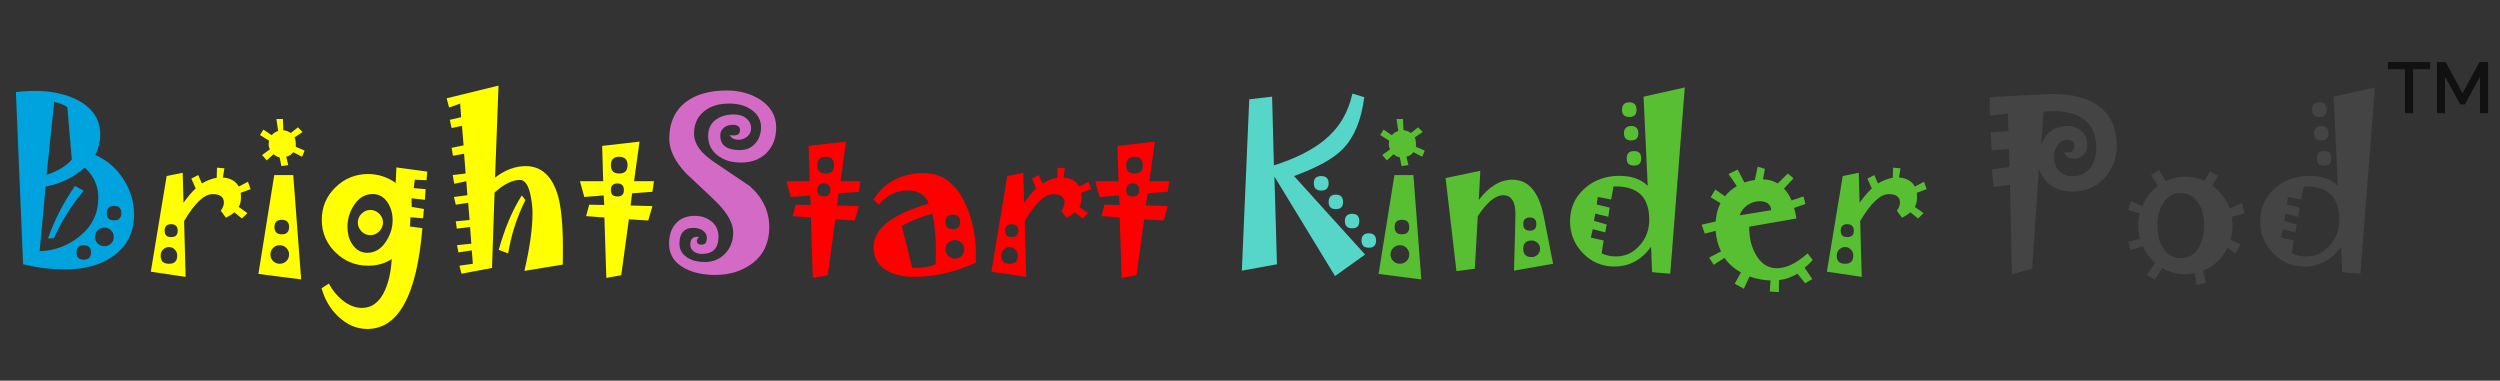
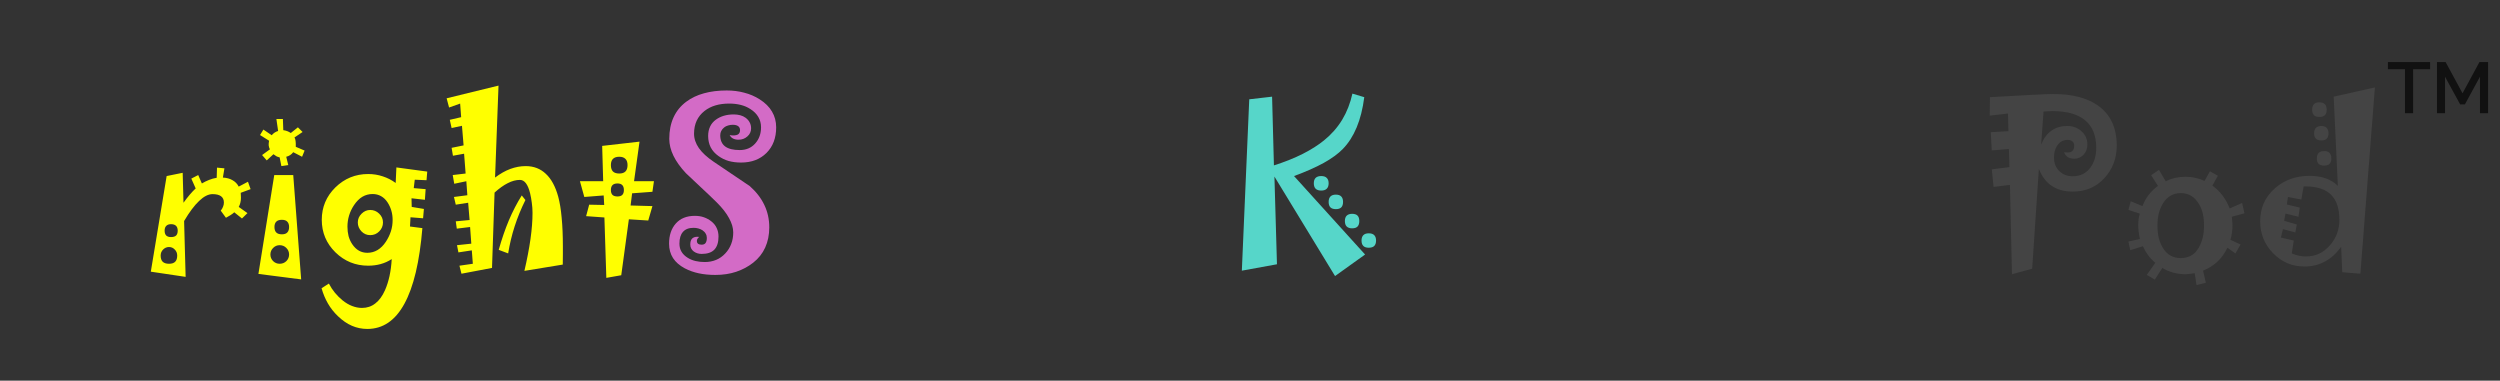
<svg xmlns="http://www.w3.org/2000/svg" width="243" height="37" viewBox="0 0 243 37" fill="none">
  <rect x="0" y="0" width="243" height="37" fill="#333333" stroke="none" />
-   <path d="M13.03 20.832C13.03 21.727 12.853 22.52 12.498 23.21C12.142 23.895 11.613 24.477 10.909 24.957C10.304 25.371 9.613 25.681 8.837 25.885C8.067 26.088 7.209 26.191 6.261 26.191C5.656 26.191 5.018 26.151 4.347 26.072C3.676 25.993 2.975 25.865 2.245 25.687L1.544 8.942C1.86 8.909 2.169 8.883 2.472 8.863C2.781 8.843 3.077 8.833 3.36 8.833C4.176 8.833 4.932 8.909 5.63 9.06C6.327 9.205 6.965 9.429 7.544 9.731C8.281 10.113 8.83 10.583 9.192 11.142C9.56 11.701 9.745 12.349 9.745 13.086C9.745 13.409 9.705 13.737 9.626 14.073C9.547 14.402 9.426 14.734 9.261 15.07C10.386 15.55 11.294 16.326 11.985 17.398C12.682 18.464 13.03 19.609 13.03 20.832ZM6.982 15.494L6.547 10.432C6.455 10.34 6.301 10.251 6.084 10.165C5.873 10.073 5.6 9.984 5.265 9.899L4.534 16.984C5.087 16.806 5.567 16.593 5.975 16.343C6.39 16.093 6.725 15.81 6.982 15.494ZM9.557 19.234C9.557 18.642 9.445 18.102 9.222 17.615C9.004 17.129 8.676 16.688 8.235 16.293C7.709 16.76 7.13 17.148 6.498 17.457C5.867 17.767 5.179 17.994 4.436 18.138L3.854 24.414C4.61 24.388 5.314 24.25 5.965 24C6.617 23.75 7.222 23.395 7.781 22.934C8.38 22.441 8.824 21.885 9.113 21.267C9.409 20.648 9.557 19.971 9.557 19.234ZM11.787 20.714C11.787 20.484 11.728 20.309 11.61 20.191C11.498 20.073 11.323 20.013 11.087 20.013C10.85 20.013 10.672 20.073 10.554 20.191C10.435 20.309 10.376 20.484 10.376 20.714C10.376 20.951 10.435 21.128 10.554 21.247C10.672 21.359 10.85 21.415 11.087 21.415C11.323 21.415 11.498 21.359 11.61 21.247C11.728 21.128 11.787 20.951 11.787 20.714ZM11.057 23.023C11.057 22.779 10.968 22.569 10.79 22.391C10.62 22.214 10.406 22.125 10.149 22.125C9.893 22.125 9.675 22.214 9.498 22.391C9.327 22.569 9.241 22.779 9.241 23.023C9.241 23.279 9.327 23.497 9.498 23.674C9.675 23.845 9.893 23.931 10.149 23.931C10.406 23.931 10.62 23.845 10.79 23.674C10.968 23.497 11.057 23.279 11.057 23.023ZM8.847 24.533C8.847 24.302 8.787 24.128 8.669 24.01C8.551 23.891 8.373 23.832 8.136 23.832C7.906 23.832 7.732 23.891 7.613 24.01C7.495 24.128 7.436 24.302 7.436 24.533C7.436 24.77 7.495 24.947 7.613 25.066C7.732 25.184 7.906 25.243 8.136 25.243C8.373 25.243 8.551 25.184 8.669 25.066C8.787 24.947 8.847 24.77 8.847 24.533ZM8.136 18.543C7.537 19.253 6.998 19.994 6.518 20.763C6.038 21.533 5.613 22.332 5.245 23.161L4.663 23.181C4.965 22.312 5.334 21.454 5.768 20.605C6.209 19.75 6.715 18.905 7.287 18.069L8.136 18.543Z" fill="#00A3DD" />
  <path d="M24.359 18.385L23.401 18.74C23.401 18.793 23.405 18.872 23.411 18.977C23.418 19.082 23.421 19.165 23.421 19.224C23.421 19.395 23.401 19.556 23.362 19.707C23.329 19.852 23.276 19.987 23.204 20.112L24.053 20.714L23.52 21.237L22.77 20.635C22.665 20.734 22.543 20.826 22.405 20.911C22.273 20.997 22.125 21.082 21.961 21.168L21.457 20.477C21.563 20.346 21.638 20.214 21.684 20.082C21.737 19.951 21.763 19.819 21.763 19.688C21.763 19.418 21.671 19.214 21.487 19.076C21.303 18.938 21.027 18.869 20.658 18.869C20.25 18.869 19.816 19.089 19.356 19.53C18.895 19.964 18.408 20.615 17.895 21.484L18.043 26.911L14.659 26.407L16.198 17.112L17.757 16.796L17.836 19.707C18.047 19.411 18.25 19.148 18.448 18.918C18.645 18.688 18.836 18.487 19.02 18.316L18.596 17.359L19.267 17.014L19.622 17.832C19.852 17.694 20.086 17.579 20.323 17.487C20.566 17.389 20.813 17.319 21.063 17.28L21.092 16.293L21.813 16.362L21.665 17.26C22.033 17.28 22.346 17.365 22.602 17.517C22.865 17.662 23.066 17.869 23.204 18.138L24.102 17.665L24.359 18.385ZM17.274 22.421C17.274 22.217 17.221 22.062 17.116 21.957C17.011 21.845 16.846 21.79 16.622 21.79C16.418 21.79 16.264 21.845 16.159 21.957C16.053 22.062 16.001 22.217 16.001 22.421C16.001 22.631 16.053 22.789 16.159 22.895C16.264 22.993 16.418 23.043 16.622 23.043C16.846 23.043 17.011 22.993 17.116 22.895C17.221 22.789 17.274 22.631 17.274 22.421ZM17.224 24.839C17.224 24.608 17.145 24.414 16.988 24.256C16.836 24.092 16.649 24.01 16.425 24.01C16.208 24.01 16.017 24.092 15.853 24.256C15.695 24.414 15.616 24.608 15.616 24.839C15.616 25.108 15.682 25.309 15.813 25.441C15.951 25.572 16.155 25.638 16.425 25.638C16.701 25.638 16.902 25.572 17.027 25.441C17.159 25.309 17.224 25.108 17.224 24.839ZM29.608 14.635L29.362 15.237L28.503 14.793C28.411 14.912 28.309 15.007 28.197 15.079C28.085 15.152 27.96 15.204 27.822 15.237L28.02 16.047L27.349 16.145L27.181 15.296C27.076 15.277 26.97 15.241 26.865 15.188C26.766 15.129 26.671 15.063 26.579 14.991L25.928 15.592L25.474 15.07L26.233 14.517C26.168 14.392 26.128 14.26 26.115 14.122C26.108 13.984 26.122 13.836 26.155 13.678L25.276 13.126L25.602 12.593L26.411 13.145C26.49 13.047 26.579 12.964 26.677 12.899C26.783 12.826 26.901 12.77 27.033 12.731L26.865 11.566H27.497L27.536 12.652C27.681 12.672 27.812 12.705 27.931 12.751C28.049 12.797 28.161 12.856 28.266 12.928L28.957 12.376L29.411 12.83L28.622 13.362C28.674 13.435 28.71 13.547 28.73 13.698C28.75 13.849 28.756 14.04 28.75 14.27L29.608 14.635ZM29.273 27.157L25.118 26.625L26.658 17.014H28.503L29.273 27.157ZM28.099 22.066C28.099 21.835 28.039 21.661 27.921 21.543C27.809 21.424 27.635 21.365 27.398 21.365C27.154 21.365 26.974 21.424 26.855 21.543C26.737 21.661 26.677 21.835 26.677 22.066C26.677 22.303 26.737 22.48 26.855 22.599C26.974 22.717 27.154 22.776 27.398 22.776C27.635 22.776 27.809 22.717 27.921 22.599C28.039 22.48 28.099 22.303 28.099 22.066ZM28.099 24.74C28.099 24.49 28.01 24.276 27.832 24.099C27.654 23.921 27.437 23.832 27.181 23.832C26.937 23.832 26.727 23.921 26.549 24.099C26.372 24.276 26.283 24.49 26.283 24.74C26.283 24.99 26.372 25.204 26.549 25.381C26.727 25.552 26.937 25.638 27.181 25.638C27.437 25.638 27.654 25.552 27.832 25.381C28.01 25.204 28.099 24.99 28.099 24.74ZM41.528 16.678L41.459 17.517L40.315 17.467L40.216 18.286L41.371 18.385L41.301 19.421L39.999 19.273L40.019 20.112L41.203 20.309L41.124 21.217L39.9 21.119L39.851 22.016L41.055 22.174C40.785 25.444 40.203 27.894 39.308 29.526C38.42 31.157 37.219 31.973 35.706 31.973C35.18 31.973 34.68 31.871 34.207 31.667C33.739 31.463 33.292 31.157 32.865 30.749C32.47 30.374 32.141 29.96 31.878 29.506C31.615 29.052 31.407 28.555 31.256 28.016L31.967 27.562C32.138 27.891 32.332 28.187 32.549 28.45C32.773 28.72 33.016 28.963 33.279 29.18C33.595 29.437 33.911 29.624 34.226 29.743C34.549 29.868 34.868 29.93 35.184 29.93C35.677 29.93 36.108 29.786 36.476 29.496C36.851 29.213 37.167 28.782 37.423 28.203C37.601 27.802 37.746 27.348 37.858 26.842C37.969 26.335 38.042 25.783 38.075 25.184C37.739 25.401 37.381 25.562 36.999 25.668C36.618 25.773 36.213 25.825 35.785 25.825C34.549 25.825 33.486 25.391 32.598 24.523C31.717 23.654 31.276 22.602 31.276 21.365C31.276 20.135 31.717 19.086 32.598 18.217C33.486 17.349 34.549 16.915 35.785 16.915C36.285 16.915 36.759 16.991 37.206 17.142C37.654 17.287 38.071 17.5 38.46 17.783L38.529 16.273L41.528 16.678ZM38.163 21.385C38.163 21.069 38.124 20.773 38.045 20.497C37.966 20.214 37.844 19.944 37.68 19.688C37.502 19.411 37.289 19.204 37.039 19.066C36.795 18.928 36.522 18.859 36.22 18.859C35.858 18.859 35.526 18.948 35.223 19.125C34.927 19.303 34.657 19.573 34.414 19.934C34.197 20.257 34.036 20.596 33.93 20.951C33.825 21.299 33.772 21.661 33.772 22.036C33.772 22.358 33.809 22.664 33.881 22.954C33.96 23.237 34.078 23.497 34.236 23.733C34.427 24.016 34.644 24.227 34.888 24.365C35.131 24.503 35.404 24.572 35.706 24.572C36.062 24.572 36.391 24.483 36.693 24.306C37.002 24.122 37.276 23.849 37.512 23.487C37.723 23.164 37.884 22.829 37.996 22.48C38.108 22.131 38.163 21.766 38.163 21.385ZM37.226 21.622C37.226 21.957 37.104 22.247 36.861 22.49C36.624 22.733 36.331 22.855 35.983 22.855C35.654 22.855 35.371 22.733 35.134 22.49C34.897 22.24 34.779 21.951 34.779 21.622C34.779 21.293 34.901 21.01 35.144 20.773C35.387 20.53 35.667 20.408 35.983 20.408C36.318 20.408 36.608 20.526 36.851 20.763C37.101 21 37.226 21.286 37.226 21.622ZM54.712 23.97C54.712 24.135 54.712 24.362 54.712 24.651C54.712 24.941 54.708 25.296 54.702 25.717L50.972 26.329C51.235 25.197 51.432 24.164 51.564 23.23C51.696 22.289 51.761 21.444 51.761 20.694C51.761 20.359 51.738 20.033 51.692 19.717C51.653 19.395 51.597 19.082 51.524 18.78C51.419 18.352 51.284 18.03 51.12 17.813C50.955 17.596 50.761 17.487 50.538 17.487C50.156 17.487 49.761 17.592 49.353 17.803C48.946 18.007 48.518 18.313 48.071 18.721L47.824 26.042L44.854 26.605L44.657 25.825L45.959 25.638L45.86 24.335L44.558 24.533L44.42 23.832L45.811 23.684L45.693 22.066L44.4 22.224L44.301 21.513L45.643 21.385L45.505 19.707L44.301 19.895L44.124 19.145L45.426 18.977L45.328 17.615L44.153 17.862L44.005 17.014L45.258 16.866L45.11 14.941L44.025 15.139L43.897 14.369L45.061 14.132L44.903 12.228L43.897 12.445L43.719 11.646L44.824 11.389L44.726 10.067L43.65 10.451L43.413 9.554L48.456 8.32L48.12 17.26C48.613 16.885 49.107 16.606 49.6 16.421C50.1 16.237 50.6 16.145 51.1 16.145C51.876 16.145 52.528 16.395 53.054 16.895C53.587 17.389 53.988 18.128 54.258 19.115C54.409 19.668 54.521 20.349 54.593 21.158C54.672 21.967 54.712 22.904 54.712 23.97ZM51.071 19.441C50.656 20.276 50.307 21.128 50.025 21.997C49.748 22.858 49.538 23.737 49.393 24.631L48.475 24.286C48.765 23.253 49.094 22.296 49.462 21.415C49.837 20.533 50.255 19.727 50.715 18.997L51.071 19.441ZM63.563 17.615L63.415 18.642L61.441 18.79L61.293 19.974L63.415 20.033L63.01 21.434L61.126 21.316L60.386 26.753L58.935 27.009L58.748 21.138L56.971 21.01L57.267 19.895L58.728 19.924L58.678 18.997L56.794 19.145L56.37 17.615H58.629L58.531 14.181L62.162 13.767L61.629 17.615H63.563ZM60.997 16.047C60.997 15.777 60.928 15.576 60.79 15.444C60.659 15.306 60.458 15.237 60.188 15.237C59.919 15.237 59.715 15.306 59.577 15.444C59.445 15.576 59.379 15.777 59.379 16.047C59.379 16.323 59.445 16.53 59.577 16.668C59.715 16.8 59.919 16.866 60.188 16.866C60.458 16.866 60.659 16.8 60.79 16.668C60.928 16.53 60.997 16.323 60.997 16.047ZM60.642 18.474C60.642 18.257 60.59 18.096 60.484 17.99C60.386 17.885 60.231 17.832 60.02 17.832C59.803 17.832 59.642 17.885 59.537 17.99C59.432 18.096 59.379 18.257 59.379 18.474C59.379 18.684 59.432 18.842 59.537 18.948C59.642 19.046 59.803 19.096 60.02 19.096C60.231 19.096 60.386 19.046 60.484 18.948C60.59 18.842 60.642 18.684 60.642 18.474Z" fill="#FFFF00" />
  <path d="M75.444 12.376C75.444 13.409 75.131 14.237 74.506 14.862C73.881 15.487 73.056 15.8 72.029 15.8C71.602 15.8 71.204 15.75 70.835 15.652C70.474 15.546 70.141 15.385 69.839 15.168C69.503 14.931 69.25 14.649 69.079 14.32C68.915 13.991 68.832 13.622 68.832 13.214C68.832 12.872 68.895 12.57 69.02 12.307C69.145 12.037 69.336 11.81 69.592 11.626C69.822 11.461 70.079 11.336 70.362 11.251C70.651 11.165 70.974 11.123 71.329 11.123C71.546 11.123 71.753 11.149 71.951 11.201C72.148 11.254 72.322 11.336 72.474 11.448C72.651 11.58 72.783 11.731 72.868 11.902C72.96 12.066 73.006 12.257 73.006 12.474C73.006 12.79 72.885 13.053 72.641 13.264C72.404 13.474 72.122 13.579 71.793 13.579C71.582 13.579 71.405 13.543 71.26 13.471C71.115 13.399 71.003 13.284 70.924 13.126C70.977 13.139 71.033 13.149 71.092 13.155C71.151 13.162 71.204 13.165 71.25 13.165C71.48 13.165 71.651 13.126 71.763 13.047C71.875 12.961 71.931 12.83 71.931 12.652C71.931 12.481 71.872 12.353 71.753 12.267C71.635 12.175 71.457 12.129 71.22 12.129C71.062 12.129 70.911 12.152 70.766 12.198C70.622 12.238 70.497 12.3 70.391 12.386C70.266 12.484 70.171 12.599 70.105 12.731C70.04 12.856 70.007 12.994 70.007 13.145C70.007 13.632 70.165 13.994 70.48 14.231C70.796 14.468 71.27 14.586 71.901 14.586C72.52 14.586 73.02 14.376 73.401 13.954C73.783 13.527 73.973 13.001 73.973 12.376C73.973 12.001 73.885 11.665 73.707 11.369C73.536 11.073 73.279 10.817 72.937 10.6C72.654 10.415 72.339 10.28 71.99 10.195C71.648 10.109 71.276 10.067 70.875 10.067C70.388 10.067 69.944 10.126 69.543 10.244C69.142 10.363 68.786 10.544 68.477 10.787C68.142 11.05 67.888 11.366 67.717 11.734C67.546 12.103 67.461 12.524 67.461 12.997C67.461 13.478 67.619 13.945 67.934 14.399C68.25 14.846 68.724 15.283 69.355 15.711C69.947 16.112 70.536 16.51 71.122 16.905C71.707 17.3 72.293 17.694 72.878 18.089C73.51 18.648 73.983 19.263 74.299 19.934C74.615 20.599 74.773 21.319 74.773 22.095C74.773 22.826 74.641 23.48 74.378 24.059C74.121 24.631 73.73 25.125 73.204 25.539C72.717 25.921 72.168 26.213 71.556 26.417C70.951 26.621 70.276 26.723 69.533 26.723C68.948 26.723 68.408 26.671 67.915 26.565C67.428 26.46 66.977 26.299 66.563 26.082C66.056 25.812 65.675 25.48 65.418 25.085C65.162 24.684 65.033 24.217 65.033 23.684C65.033 22.875 65.25 22.224 65.685 21.73C66.125 21.23 66.744 20.98 67.54 20.98C67.862 20.98 68.155 21.026 68.418 21.119C68.681 21.211 68.921 21.342 69.138 21.513C69.375 21.697 69.549 21.915 69.661 22.164C69.78 22.414 69.839 22.691 69.839 22.993C69.839 23.559 69.704 23.983 69.434 24.266C69.165 24.543 68.753 24.681 68.201 24.681C67.905 24.681 67.645 24.599 67.421 24.434C67.204 24.263 67.096 24.039 67.096 23.763C67.096 23.513 67.152 23.326 67.263 23.201C67.382 23.076 67.556 23.013 67.786 23.013C67.813 23.013 67.842 23.016 67.875 23.023C67.908 23.023 67.941 23.023 67.974 23.023C67.895 23.082 67.836 23.145 67.796 23.21C67.757 23.276 67.737 23.342 67.737 23.408C67.737 23.539 67.776 23.635 67.856 23.694C67.934 23.753 68.049 23.783 68.201 23.783C68.372 23.783 68.497 23.73 68.576 23.625C68.661 23.513 68.704 23.345 68.704 23.122C68.704 22.97 68.668 22.835 68.596 22.717C68.53 22.592 68.424 22.48 68.28 22.381C68.161 22.303 68.026 22.243 67.875 22.204C67.731 22.164 67.576 22.145 67.411 22.145C66.957 22.145 66.615 22.276 66.385 22.539C66.155 22.796 66.04 23.177 66.04 23.684C66.04 23.98 66.109 24.243 66.247 24.474C66.385 24.704 66.589 24.901 66.859 25.066C67.082 25.204 67.332 25.306 67.609 25.371C67.885 25.437 68.181 25.47 68.497 25.47C68.898 25.47 69.266 25.401 69.602 25.263C69.938 25.125 70.237 24.914 70.5 24.631C70.757 24.355 70.947 24.049 71.072 23.714C71.204 23.378 71.27 23.003 71.27 22.589C71.27 22.155 71.135 21.694 70.865 21.207C70.602 20.714 70.197 20.198 69.651 19.658C69.165 19.178 68.668 18.704 68.161 18.237C67.661 17.77 67.161 17.3 66.662 16.826C66.129 16.254 65.727 15.691 65.458 15.139C65.188 14.579 65.053 14.033 65.053 13.501C65.053 12.711 65.191 12.014 65.468 11.409C65.744 10.803 66.155 10.297 66.701 9.889C67.194 9.521 67.767 9.248 68.418 9.07C69.076 8.886 69.816 8.794 70.638 8.794C71.243 8.794 71.812 8.866 72.345 9.011C72.885 9.149 73.381 9.363 73.835 9.652C74.375 9.994 74.776 10.392 75.039 10.846C75.309 11.3 75.444 11.81 75.444 12.376Z" fill="#D36BC6" />
-   <path d="M83.634 17.615L83.486 18.642L81.512 18.79L81.364 19.974L83.486 20.033L83.081 21.434L81.197 21.316L80.457 26.753L79.006 27.009L78.819 21.138L77.042 21.01L77.338 19.895L78.799 19.924L78.749 18.997L76.865 19.145L76.44 17.615H78.7L78.601 14.181L82.233 13.767L81.7 17.615H83.634ZM81.068 16.047C81.068 15.777 80.999 15.576 80.861 15.444C80.73 15.306 80.529 15.237 80.259 15.237C79.99 15.237 79.785 15.306 79.647 15.444C79.516 15.576 79.45 15.777 79.45 16.047C79.45 16.323 79.516 16.53 79.647 16.668C79.785 16.8 79.99 16.866 80.259 16.866C80.529 16.866 80.73 16.8 80.861 16.668C80.999 16.53 81.068 16.323 81.068 16.047ZM80.713 18.474C80.713 18.257 80.66 18.096 80.555 17.99C80.457 17.885 80.302 17.832 80.091 17.832C79.874 17.832 79.713 17.885 79.608 17.99C79.503 18.096 79.45 18.257 79.45 18.474C79.45 18.684 79.503 18.842 79.608 18.948C79.713 19.046 79.874 19.096 80.091 19.096C80.302 19.096 80.457 19.046 80.555 18.948C80.66 18.842 80.713 18.684 80.713 18.474ZM94.853 25.006L94.844 25.539C93.824 26 92.814 26.342 91.814 26.565C90.821 26.796 89.837 26.911 88.864 26.911C88.324 26.911 87.831 26.858 87.384 26.753C86.936 26.648 86.535 26.493 86.18 26.289C85.759 26.046 85.44 25.733 85.223 25.352C85.012 24.97 84.907 24.526 84.907 24.02C84.907 23.125 85.354 22.326 86.249 21.622C87.15 20.918 88.492 20.309 90.275 19.796C90.13 19.375 89.883 19.056 89.535 18.839C89.193 18.622 88.755 18.513 88.222 18.513C87.65 18.513 87.13 18.632 86.663 18.869C86.196 19.099 85.782 19.441 85.42 19.895L84.897 19.392C85.45 18.543 86.134 17.905 86.95 17.477C87.765 17.043 88.716 16.826 89.801 16.826C90.683 16.826 91.456 17.073 92.12 17.566C92.791 18.053 93.357 18.786 93.817 19.767C94.179 20.536 94.446 21.359 94.617 22.233C94.794 23.102 94.873 24.026 94.853 25.006ZM93.324 21.572C93.324 21.335 93.265 21.158 93.146 21.04C93.035 20.921 92.86 20.862 92.623 20.862C92.387 20.862 92.206 20.921 92.081 21.04C91.962 21.158 91.903 21.335 91.903 21.572C91.903 21.809 91.962 21.987 92.081 22.105C92.206 22.217 92.387 22.273 92.623 22.273C92.86 22.273 93.035 22.217 93.146 22.105C93.265 21.987 93.324 21.809 93.324 21.572ZM90.975 24.276C90.975 23.677 90.946 23.085 90.887 22.5C90.834 21.915 90.749 21.335 90.63 20.763C90.012 20.941 89.453 21.132 88.953 21.335C88.459 21.533 88.028 21.743 87.66 21.967L88.666 26.042C89.193 26.042 89.647 26.013 90.028 25.954C90.41 25.894 90.716 25.799 90.946 25.668C90.959 25.431 90.966 25.197 90.966 24.967C90.972 24.737 90.975 24.506 90.975 24.276ZM93.729 24.237C93.729 23.987 93.64 23.773 93.462 23.595C93.291 23.418 93.077 23.329 92.821 23.329C92.571 23.329 92.354 23.414 92.169 23.585C91.992 23.756 91.903 23.974 91.903 24.237C91.903 24.493 91.992 24.707 92.169 24.878C92.354 25.049 92.571 25.135 92.821 25.135C93.077 25.135 93.291 25.049 93.462 24.878C93.64 24.7 93.729 24.487 93.729 24.237ZM106.063 18.385L105.106 18.74C105.106 18.793 105.109 18.872 105.116 18.977C105.123 19.082 105.126 19.165 105.126 19.224C105.126 19.395 105.106 19.556 105.067 19.707C105.034 19.852 104.981 19.987 104.909 20.112L105.757 20.714L105.224 21.237L104.475 20.635C104.369 20.734 104.248 20.826 104.109 20.911C103.978 20.997 103.83 21.082 103.665 21.168L103.162 20.477C103.267 20.346 103.343 20.214 103.389 20.082C103.442 19.951 103.468 19.819 103.468 19.688C103.468 19.418 103.376 19.214 103.192 19.076C103.008 18.938 102.731 18.869 102.363 18.869C101.955 18.869 101.521 19.089 101.06 19.53C100.6 19.964 100.113 20.615 99.6 21.484L99.748 26.911L96.363 26.407L97.903 17.112L99.462 16.796L99.541 19.707C99.751 19.411 99.955 19.148 100.152 18.918C100.35 18.688 100.541 18.487 100.725 18.316L100.3 17.359L100.971 17.014L101.327 17.832C101.557 17.694 101.791 17.579 102.027 17.487C102.271 17.389 102.517 17.319 102.767 17.28L102.797 16.293L103.517 16.362L103.369 17.26C103.738 17.28 104.05 17.365 104.307 17.517C104.57 17.662 104.771 17.869 104.909 18.138L105.807 17.665L106.063 18.385ZM98.978 22.421C98.978 22.217 98.926 22.062 98.82 21.957C98.715 21.845 98.551 21.79 98.327 21.79C98.123 21.79 97.968 21.845 97.863 21.957C97.758 22.062 97.705 22.217 97.705 22.421C97.705 22.631 97.758 22.789 97.863 22.895C97.968 22.993 98.123 23.043 98.327 23.043C98.551 23.043 98.715 22.993 98.82 22.895C98.926 22.789 98.978 22.631 98.978 22.421ZM98.929 24.839C98.929 24.608 98.85 24.414 98.692 24.256C98.541 24.092 98.353 24.01 98.13 24.01C97.912 24.01 97.722 24.092 97.557 24.256C97.399 24.414 97.32 24.608 97.32 24.839C97.32 25.108 97.386 25.309 97.518 25.441C97.656 25.572 97.86 25.638 98.13 25.638C98.406 25.638 98.606 25.572 98.731 25.441C98.863 25.309 98.929 25.108 98.929 24.839ZM113.651 17.615L113.503 18.642L111.53 18.79L111.382 19.974L113.503 20.033L113.099 21.434L111.214 21.316L110.474 26.753L109.024 27.009L108.836 21.138L107.06 21.01L107.356 19.895L108.816 19.924L108.767 18.997L106.882 19.145L106.458 17.615H108.718L108.619 14.181L112.25 13.767L111.717 17.615H113.651ZM111.086 16.047C111.086 15.777 111.017 15.576 110.879 15.444C110.747 15.306 110.546 15.237 110.277 15.237C110.007 15.237 109.803 15.306 109.665 15.444C109.533 15.576 109.468 15.777 109.468 16.047C109.468 16.323 109.533 16.53 109.665 16.668C109.803 16.8 110.007 16.866 110.277 16.866C110.546 16.866 110.747 16.8 110.879 16.668C111.017 16.53 111.086 16.323 111.086 16.047ZM110.731 18.474C110.731 18.257 110.678 18.096 110.573 17.99C110.474 17.885 110.319 17.832 110.109 17.832C109.892 17.832 109.731 17.885 109.625 17.99C109.52 18.096 109.468 18.257 109.468 18.474C109.468 18.684 109.52 18.842 109.625 18.948C109.731 19.046 109.892 19.096 110.109 19.096C110.319 19.096 110.474 19.046 110.573 18.948C110.678 18.842 110.731 18.684 110.731 18.474Z" fill="#FF0000" />
  <path d="M129.144 17.813C129.144 18.05 129.081 18.227 128.956 18.346C128.838 18.464 128.66 18.523 128.423 18.523C128.187 18.523 128.006 18.464 127.881 18.346C127.762 18.227 127.703 18.05 127.703 17.813C127.703 17.582 127.762 17.408 127.881 17.29C128.006 17.171 128.187 17.112 128.423 17.112C128.66 17.112 128.838 17.171 128.956 17.29C129.081 17.408 129.144 17.582 129.144 17.813ZM132.686 24.74L129.765 26.832L123.874 17.162L124.121 25.687L120.707 26.309L121.427 9.652L123.647 9.396L123.825 16.076C124.878 15.741 125.809 15.369 126.618 14.961C127.433 14.547 128.124 14.109 128.69 13.649C129.407 13.07 129.996 12.402 130.456 11.646C130.917 10.882 131.249 10.034 131.453 9.1L132.607 9.445C132.463 10.57 132.216 11.55 131.867 12.386C131.519 13.221 131.071 13.918 130.525 14.477C130.071 14.945 129.45 15.399 128.66 15.839C127.871 16.273 126.91 16.698 125.779 17.112L132.686 24.74ZM130.545 19.628C130.545 19.865 130.486 20.043 130.367 20.161C130.256 20.273 130.081 20.329 129.844 20.329C129.614 20.329 129.44 20.273 129.321 20.161C129.203 20.043 129.144 19.865 129.144 19.628C129.144 19.392 129.203 19.214 129.321 19.096C129.44 18.977 129.614 18.918 129.844 18.918C130.081 18.918 130.256 18.977 130.367 19.096C130.486 19.214 130.545 19.392 130.545 19.628ZM132.124 21.484C132.124 21.72 132.068 21.898 131.956 22.016C131.844 22.135 131.667 22.194 131.423 22.194C131.2 22.194 131.025 22.135 130.9 22.016C130.782 21.898 130.723 21.72 130.723 21.484C130.723 21.253 130.782 21.079 130.9 20.961C131.025 20.842 131.2 20.783 131.423 20.783C131.667 20.783 131.844 20.842 131.956 20.961C132.068 21.079 132.124 21.253 132.124 21.484ZM133.752 23.378C133.752 23.615 133.693 23.793 133.574 23.911C133.456 24.023 133.278 24.079 133.042 24.079C132.811 24.079 132.637 24.023 132.519 23.911C132.4 23.793 132.341 23.615 132.341 23.378C132.341 23.148 132.4 22.974 132.519 22.855C132.637 22.737 132.811 22.678 133.042 22.678C133.278 22.678 133.456 22.737 133.574 22.855C133.693 22.974 133.752 23.148 133.752 23.378Z" fill="#56D6C9" />
-   <path d="M138.488 14.635L138.242 15.237L137.383 14.793C137.291 14.912 137.189 15.007 137.077 15.079C136.966 15.152 136.841 15.204 136.702 15.237L136.9 16.047L136.229 16.145L136.061 15.296C135.956 15.277 135.851 15.241 135.745 15.188C135.647 15.129 135.551 15.063 135.459 14.991L134.808 15.592L134.354 15.07L135.114 14.517C135.048 14.392 135.008 14.26 134.995 14.122C134.989 13.984 135.002 13.836 135.035 13.678L134.157 13.126L134.482 12.593L135.291 13.145C135.37 13.047 135.459 12.964 135.558 12.899C135.663 12.826 135.781 12.77 135.913 12.731L135.745 11.566H136.377L136.416 12.652C136.561 12.672 136.693 12.705 136.811 12.751C136.929 12.797 137.041 12.856 137.146 12.928L137.837 12.376L138.291 12.83L137.502 13.362C137.554 13.435 137.591 13.547 137.61 13.698C137.63 13.849 137.637 14.04 137.63 14.27L138.488 14.635ZM138.153 27.157L133.999 26.625L135.538 17.014H137.383L138.153 27.157ZM136.979 22.066C136.979 21.835 136.92 21.661 136.801 21.543C136.689 21.424 136.515 21.365 136.278 21.365C136.035 21.365 135.854 21.424 135.735 21.543C135.617 21.661 135.558 21.835 135.558 22.066C135.558 22.303 135.617 22.48 135.735 22.599C135.854 22.717 136.035 22.776 136.278 22.776C136.515 22.776 136.689 22.717 136.801 22.599C136.92 22.48 136.979 22.303 136.979 22.066ZM136.979 24.74C136.979 24.49 136.89 24.276 136.712 24.099C136.535 23.921 136.318 23.832 136.061 23.832C135.818 23.832 135.607 23.921 135.43 24.099C135.252 24.276 135.163 24.49 135.163 24.74C135.163 24.99 135.252 25.204 135.43 25.381C135.607 25.552 135.818 25.638 136.061 25.638C136.318 25.638 136.535 25.552 136.712 25.381C136.89 25.204 136.979 24.99 136.979 24.74ZM150.961 25.638L147.162 26.309C147.215 24.296 147.251 22.924 147.271 22.194C147.29 21.457 147.3 20.997 147.3 20.813C147.3 20.201 147.202 19.744 147.004 19.441C146.807 19.132 146.508 18.977 146.106 18.977C145.731 18.977 145.337 19.148 144.922 19.49C144.514 19.826 144.087 20.332 143.639 21.01L143.353 26.121L141.567 26.358L140.511 17.309L143.886 16.599L143.738 19.441C144.225 18.79 144.741 18.3 145.287 17.971C145.833 17.635 146.406 17.467 147.004 17.467C147.794 17.467 148.438 17.763 148.938 18.355C149.445 18.948 149.817 19.839 150.053 21.03L150.961 25.638ZM149.333 21.77C149.333 21.566 149.28 21.411 149.175 21.306C149.07 21.194 148.912 21.138 148.702 21.138C148.491 21.138 148.33 21.194 148.218 21.306C148.113 21.411 148.06 21.566 148.06 21.77C148.06 21.987 148.113 22.151 148.218 22.263C148.33 22.368 148.491 22.421 148.702 22.421C148.912 22.421 149.07 22.368 149.175 22.263C149.28 22.151 149.333 21.987 149.333 21.77ZM149.698 24.177C149.698 23.954 149.616 23.766 149.452 23.615C149.287 23.457 149.096 23.378 148.879 23.378C148.603 23.378 148.396 23.447 148.258 23.585C148.126 23.717 148.06 23.914 148.06 24.177C148.06 24.447 148.126 24.651 148.258 24.789C148.396 24.921 148.603 24.987 148.879 24.987C149.096 24.987 149.287 24.911 149.452 24.76C149.616 24.602 149.698 24.408 149.698 24.177ZM159.073 10.669C159.073 10.905 159.013 11.083 158.895 11.201C158.783 11.313 158.609 11.369 158.372 11.369C158.135 11.369 157.957 11.313 157.839 11.201C157.721 11.083 157.661 10.905 157.661 10.669C157.661 10.425 157.721 10.244 157.839 10.126C157.957 10.007 158.135 9.948 158.372 9.948C158.609 9.948 158.783 10.007 158.895 10.126C159.013 10.244 159.073 10.425 159.073 10.669ZM159.25 12.948C159.25 13.191 159.191 13.369 159.073 13.481C158.961 13.593 158.786 13.649 158.55 13.649C158.319 13.649 158.145 13.593 158.027 13.481C157.908 13.369 157.849 13.191 157.849 12.948C157.849 12.724 157.908 12.553 158.027 12.435C158.145 12.31 158.319 12.247 158.55 12.247C158.786 12.247 158.961 12.31 159.073 12.435C159.191 12.553 159.25 12.724 159.25 12.948ZM159.526 15.395C159.526 15.639 159.467 15.816 159.349 15.928C159.237 16.04 159.063 16.096 158.826 16.096C158.589 16.096 158.411 16.04 158.293 15.928C158.175 15.816 158.115 15.639 158.115 15.395C158.115 15.158 158.175 14.981 158.293 14.862C158.411 14.744 158.589 14.685 158.826 14.685C159.063 14.685 159.237 14.744 159.349 14.862C159.467 14.981 159.526 15.158 159.526 15.395ZM163.76 8.498L162.349 26.605L160.582 26.457L160.484 23.98C160.03 24.618 159.503 25.098 158.905 25.421C158.313 25.743 157.648 25.904 156.912 25.904C155.714 25.904 154.698 25.473 153.862 24.612C153.027 23.75 152.609 22.717 152.609 21.513C152.609 20.862 152.728 20.27 152.964 19.737C153.208 19.198 153.57 18.717 154.05 18.296C154.504 17.895 155.01 17.596 155.57 17.398C156.129 17.194 156.734 17.092 157.385 17.092C158.004 17.092 158.54 17.175 158.994 17.339C159.454 17.504 159.842 17.747 160.158 18.069L159.753 9.396L163.76 8.498ZM160.306 21.365C160.306 20.267 160.033 19.451 159.487 18.918C158.941 18.385 158.119 18.119 157.02 18.119H156.833L156.606 19.392L155.303 19.145L155.204 19.875L156.458 20.181L156.329 21.069L155.066 20.763L154.938 21.464L156.171 21.819L156.023 22.589L154.82 22.273L154.622 23.092L155.875 23.378L155.678 24.631C155.908 24.73 156.139 24.806 156.369 24.858C156.599 24.904 156.826 24.927 157.05 24.927C157.517 24.927 157.944 24.839 158.332 24.661C158.721 24.477 159.076 24.201 159.398 23.832C159.701 23.483 159.928 23.105 160.079 22.697C160.23 22.283 160.306 21.839 160.306 21.365ZM176.203 25.273C176.038 25.437 175.89 25.585 175.759 25.717C175.627 25.842 175.512 25.944 175.413 26.023L176.154 27.128L175.463 27.532L174.713 26.605C174.45 26.763 174.17 26.894 173.874 27C173.578 27.111 173.262 27.187 172.927 27.227L172.907 28.391L172.019 28.332L172.098 27.256C171.795 27.256 171.473 27.223 171.131 27.157C170.789 27.098 170.43 27.006 170.055 26.881L169.503 28.065L168.615 27.582L169.217 26.477C168.894 26.299 168.598 26.095 168.328 25.865C168.065 25.628 167.832 25.362 167.628 25.066L166.572 25.736L166.128 25.036L167.282 24.434C167.131 24.118 167.013 23.796 166.927 23.467C166.842 23.131 166.786 22.789 166.759 22.441L165.704 22.707L165.398 21.839L166.759 21.533C166.792 21.165 166.848 20.832 166.927 20.536C167.006 20.24 167.108 19.977 167.233 19.747L166.276 19.174L166.73 18.425L167.667 19.076C167.832 18.872 168.009 18.688 168.2 18.523C168.398 18.359 168.605 18.214 168.822 18.089L168.013 16.915L168.901 16.481L169.552 17.734C169.763 17.668 169.953 17.615 170.124 17.576C170.295 17.537 170.447 17.507 170.578 17.487L170.845 16.195L171.545 16.412L171.368 17.438C171.631 17.438 171.881 17.471 172.118 17.537C172.354 17.602 172.581 17.701 172.799 17.832L173.775 16.866L174.328 17.329L173.4 18.336C173.545 18.474 173.68 18.642 173.805 18.839C173.93 19.03 174.042 19.244 174.141 19.48L175.295 19.096L175.492 19.826L174.377 20.211C174.43 20.355 174.473 20.513 174.506 20.684C174.545 20.855 174.581 21.04 174.614 21.237L170.026 22.036V22.145C170.026 22.625 170.075 23.079 170.174 23.506C170.279 23.927 170.437 24.329 170.647 24.71C170.897 25.164 171.197 25.506 171.545 25.736C171.894 25.96 172.285 26.072 172.72 26.072C173.167 26.072 173.637 25.954 174.131 25.717C174.624 25.48 175.147 25.118 175.7 24.631L176.203 25.273ZM172.167 20.428C172.141 20.138 172.032 19.921 171.841 19.776C171.657 19.632 171.391 19.559 171.042 19.559C170.614 19.559 170.216 19.688 169.848 19.944C169.48 20.201 169.23 20.53 169.098 20.931L172.167 20.428ZM187.274 18.385L186.317 18.74C186.317 18.793 186.321 18.872 186.327 18.977C186.334 19.082 186.337 19.165 186.337 19.224C186.337 19.395 186.317 19.556 186.278 19.707C186.245 19.852 186.192 19.987 186.12 20.112L186.969 20.714L186.436 21.237L185.686 20.635C185.58 20.734 185.459 20.826 185.321 20.911C185.189 20.997 185.041 21.082 184.877 21.168L184.373 20.477C184.479 20.346 184.554 20.214 184.6 20.082C184.653 19.951 184.679 19.819 184.679 19.688C184.679 19.418 184.587 19.214 184.403 19.076C184.219 18.938 183.942 18.869 183.574 18.869C183.166 18.869 182.732 19.089 182.272 19.53C181.811 19.964 181.324 20.615 180.811 21.484L180.959 26.911L177.574 26.407L179.114 17.112L180.673 16.796L180.752 19.707C180.962 19.411 181.166 19.148 181.364 18.918C181.561 18.688 181.752 18.487 181.936 18.316L181.512 17.359L182.183 17.014L182.538 17.832C182.768 17.694 183.002 17.579 183.239 17.487C183.482 17.389 183.729 17.319 183.979 17.28L184.008 16.293L184.729 16.362L184.581 17.26C184.949 17.28 185.261 17.365 185.518 17.517C185.781 17.662 185.982 17.869 186.12 18.138L187.018 17.665L187.274 18.385ZM180.189 22.421C180.189 22.217 180.137 22.062 180.032 21.957C179.926 21.845 179.762 21.79 179.538 21.79C179.334 21.79 179.18 21.845 179.074 21.957C178.969 22.062 178.916 22.217 178.916 22.421C178.916 22.631 178.969 22.789 179.074 22.895C179.18 22.993 179.334 23.043 179.538 23.043C179.762 23.043 179.926 22.993 180.032 22.895C180.137 22.789 180.189 22.631 180.189 22.421ZM180.14 24.839C180.14 24.608 180.061 24.414 179.903 24.256C179.752 24.092 179.564 24.01 179.341 24.01C179.124 24.01 178.933 24.092 178.768 24.256C178.611 24.414 178.532 24.608 178.532 24.839C178.532 25.108 178.597 25.309 178.729 25.441C178.867 25.572 179.071 25.638 179.341 25.638C179.617 25.638 179.818 25.572 179.943 25.441C180.074 25.309 180.14 25.108 180.14 24.839Z" fill="#58BF32" />
  <path d="M205.747 14.142C205.747 15.392 205.345 16.451 204.543 17.319C203.74 18.188 202.717 18.622 201.474 18.622C200.665 18.622 199.984 18.438 199.431 18.069C198.885 17.701 198.468 17.148 198.178 16.412L197.527 26.121L195.563 26.654L195.366 17.971L193.777 18.168L193.6 16.461L195.317 16.244L195.267 14.487L193.6 14.616L193.501 12.849L195.218 12.751L195.178 11.034L193.402 11.241L193.422 9.445C195.139 9.346 196.507 9.271 197.527 9.218C198.553 9.165 199.234 9.139 199.57 9.139C200.491 9.139 201.31 9.231 202.027 9.415C202.75 9.6 203.375 9.876 203.902 10.244C204.513 10.672 204.974 11.211 205.283 11.863C205.592 12.514 205.747 13.274 205.747 14.142ZM203.754 14.369C203.754 13.178 203.395 12.287 202.678 11.695C201.967 11.096 200.898 10.797 199.471 10.797C199.339 10.797 199.204 10.803 199.066 10.817C198.928 10.823 198.783 10.83 198.632 10.836L198.395 14.063C198.632 13.464 198.961 13.014 199.382 12.711C199.81 12.402 200.333 12.247 200.951 12.247C201.491 12.247 201.948 12.418 202.323 12.761C202.704 13.096 202.895 13.53 202.895 14.063C202.895 14.438 202.773 14.76 202.53 15.03C202.287 15.293 201.981 15.425 201.612 15.425C201.369 15.425 201.165 15.376 201 15.277C200.836 15.171 200.711 15.01 200.625 14.793L200.843 14.813C201.099 14.839 201.29 14.8 201.415 14.695C201.546 14.583 201.612 14.412 201.612 14.181C201.612 13.991 201.556 13.846 201.444 13.747C201.333 13.649 201.168 13.599 200.951 13.599C200.734 13.599 200.543 13.649 200.379 13.747C200.221 13.839 200.079 13.977 199.954 14.162C199.849 14.32 199.77 14.497 199.718 14.695C199.672 14.885 199.649 15.096 199.649 15.326C199.649 15.859 199.82 16.293 200.162 16.629C200.504 16.964 200.941 17.132 201.474 17.132C201.842 17.132 202.171 17.059 202.461 16.915C202.75 16.77 202.997 16.556 203.201 16.273C203.385 16.017 203.523 15.731 203.615 15.415C203.707 15.093 203.754 14.744 203.754 14.369ZM218.16 20.734L216.927 21.069C216.947 21.194 216.963 21.329 216.976 21.474C216.989 21.612 216.996 21.76 216.996 21.918C216.996 22.155 216.98 22.388 216.947 22.618C216.914 22.849 216.864 23.079 216.799 23.309L217.785 23.763L217.282 24.631L216.503 24.079C216.253 24.612 215.93 25.062 215.536 25.431C215.141 25.799 214.674 26.092 214.134 26.309L214.411 27.483L213.503 27.71L213.325 26.556C213.128 26.588 212.953 26.611 212.802 26.625C212.657 26.644 212.532 26.654 212.427 26.654C212.033 26.654 211.644 26.605 211.263 26.506C210.888 26.407 210.526 26.253 210.177 26.042L209.447 27.177L208.668 26.723L209.497 25.539C209.233 25.322 209 25.079 208.796 24.809C208.599 24.539 208.431 24.247 208.293 23.931L207.059 24.316L206.882 23.477L208.006 23.23C207.947 22.987 207.905 22.753 207.878 22.529C207.852 22.306 207.839 22.102 207.839 21.918C207.839 21.714 207.849 21.517 207.868 21.326C207.895 21.128 207.934 20.941 207.987 20.763L206.882 20.408L207.109 19.559L208.243 20.033C208.401 19.632 208.605 19.267 208.855 18.938C209.112 18.609 209.411 18.319 209.753 18.069L209.092 17.033L209.852 16.51L210.503 17.615C210.806 17.471 211.115 17.362 211.431 17.29C211.753 17.217 212.085 17.181 212.427 17.181C212.769 17.181 213.092 17.217 213.394 17.29C213.703 17.356 213.999 17.454 214.282 17.586L214.805 16.648L215.575 17.083L215.042 18.04C215.43 18.323 215.762 18.648 216.039 19.017C216.315 19.385 216.545 19.799 216.73 20.26L217.933 19.727L218.16 20.734ZM214.233 21.918C214.233 21.503 214.194 21.122 214.115 20.773C214.036 20.424 213.907 20.105 213.73 19.816C213.519 19.467 213.269 19.207 212.98 19.036C212.69 18.859 212.352 18.77 211.963 18.77C211.588 18.77 211.253 18.859 210.957 19.036C210.661 19.207 210.411 19.471 210.207 19.826C210.036 20.115 209.908 20.438 209.822 20.793C209.743 21.142 209.704 21.517 209.704 21.918C209.704 22.345 209.743 22.737 209.822 23.092C209.908 23.441 210.033 23.756 210.197 24.039C210.401 24.395 210.651 24.658 210.947 24.829C211.243 25 211.582 25.085 211.963 25.085C212.358 25.085 212.704 25 213 24.829C213.296 24.658 213.542 24.395 213.74 24.039C213.898 23.756 214.019 23.441 214.105 23.092C214.19 22.737 214.233 22.345 214.233 21.918ZM226.153 10.669C226.153 10.905 226.094 11.083 225.976 11.201C225.864 11.313 225.689 11.369 225.453 11.369C225.216 11.369 225.038 11.313 224.92 11.201C224.801 11.083 224.742 10.905 224.742 10.669C224.742 10.425 224.801 10.244 224.92 10.126C225.038 10.007 225.216 9.948 225.453 9.948C225.689 9.948 225.864 10.007 225.976 10.126C226.094 10.244 226.153 10.425 226.153 10.669ZM226.331 12.948C226.331 13.191 226.272 13.369 226.153 13.481C226.041 13.593 225.867 13.649 225.63 13.649C225.4 13.649 225.226 13.593 225.107 13.481C224.989 13.369 224.93 13.191 224.93 12.948C224.93 12.724 224.989 12.553 225.107 12.435C225.226 12.31 225.4 12.247 225.63 12.247C225.867 12.247 226.041 12.31 226.153 12.435C226.272 12.553 226.331 12.724 226.331 12.948ZM226.607 15.395C226.607 15.639 226.548 15.816 226.429 15.928C226.318 16.04 226.143 16.096 225.906 16.096C225.67 16.096 225.492 16.04 225.374 15.928C225.255 15.816 225.196 15.639 225.196 15.395C225.196 15.158 225.255 14.981 225.374 14.862C225.492 14.744 225.67 14.685 225.906 14.685C226.143 14.685 226.318 14.744 226.429 14.862C226.548 14.981 226.607 15.158 226.607 15.395ZM230.84 8.498L229.429 26.605L227.663 26.457L227.564 23.98C227.11 24.618 226.584 25.098 225.985 25.421C225.393 25.743 224.729 25.904 223.992 25.904C222.795 25.904 221.779 25.473 220.943 24.612C220.108 23.75 219.69 22.717 219.69 21.513C219.69 20.862 219.808 20.27 220.045 19.737C220.288 19.198 220.65 18.717 221.131 18.296C221.584 17.895 222.091 17.596 222.65 17.398C223.209 17.194 223.815 17.092 224.466 17.092C225.084 17.092 225.62 17.175 226.074 17.339C226.535 17.504 226.923 17.747 227.239 18.069L226.834 9.396L230.84 8.498ZM227.387 21.365C227.387 20.267 227.114 19.451 226.568 18.918C226.022 18.385 225.199 18.119 224.101 18.119H223.913L223.686 19.392L222.384 19.145L222.285 19.875L223.538 20.181L223.41 21.069L222.147 20.763L222.019 21.464L223.252 21.819L223.104 22.589L221.9 22.273L221.703 23.092L222.956 23.378L222.759 24.631C222.989 24.73 223.219 24.806 223.449 24.858C223.68 24.904 223.907 24.927 224.13 24.927C224.597 24.927 225.025 24.839 225.413 24.661C225.801 24.477 226.156 24.201 226.479 23.832C226.781 23.483 227.008 23.105 227.16 22.697C227.311 22.283 227.387 21.839 227.387 21.365Z" fill="#444444" />
  <path d="M236.207 6.723H234.555V11H233.764V6.723H232.105V6.03H236.207V6.723ZM241.052 11V7.458L239.589 10.146H239.127L237.657 7.458V11H236.873V6.03H237.713L239.358 9.068L241.003 6.03H241.843V11H241.052Z" fill="#111111" />
</svg>